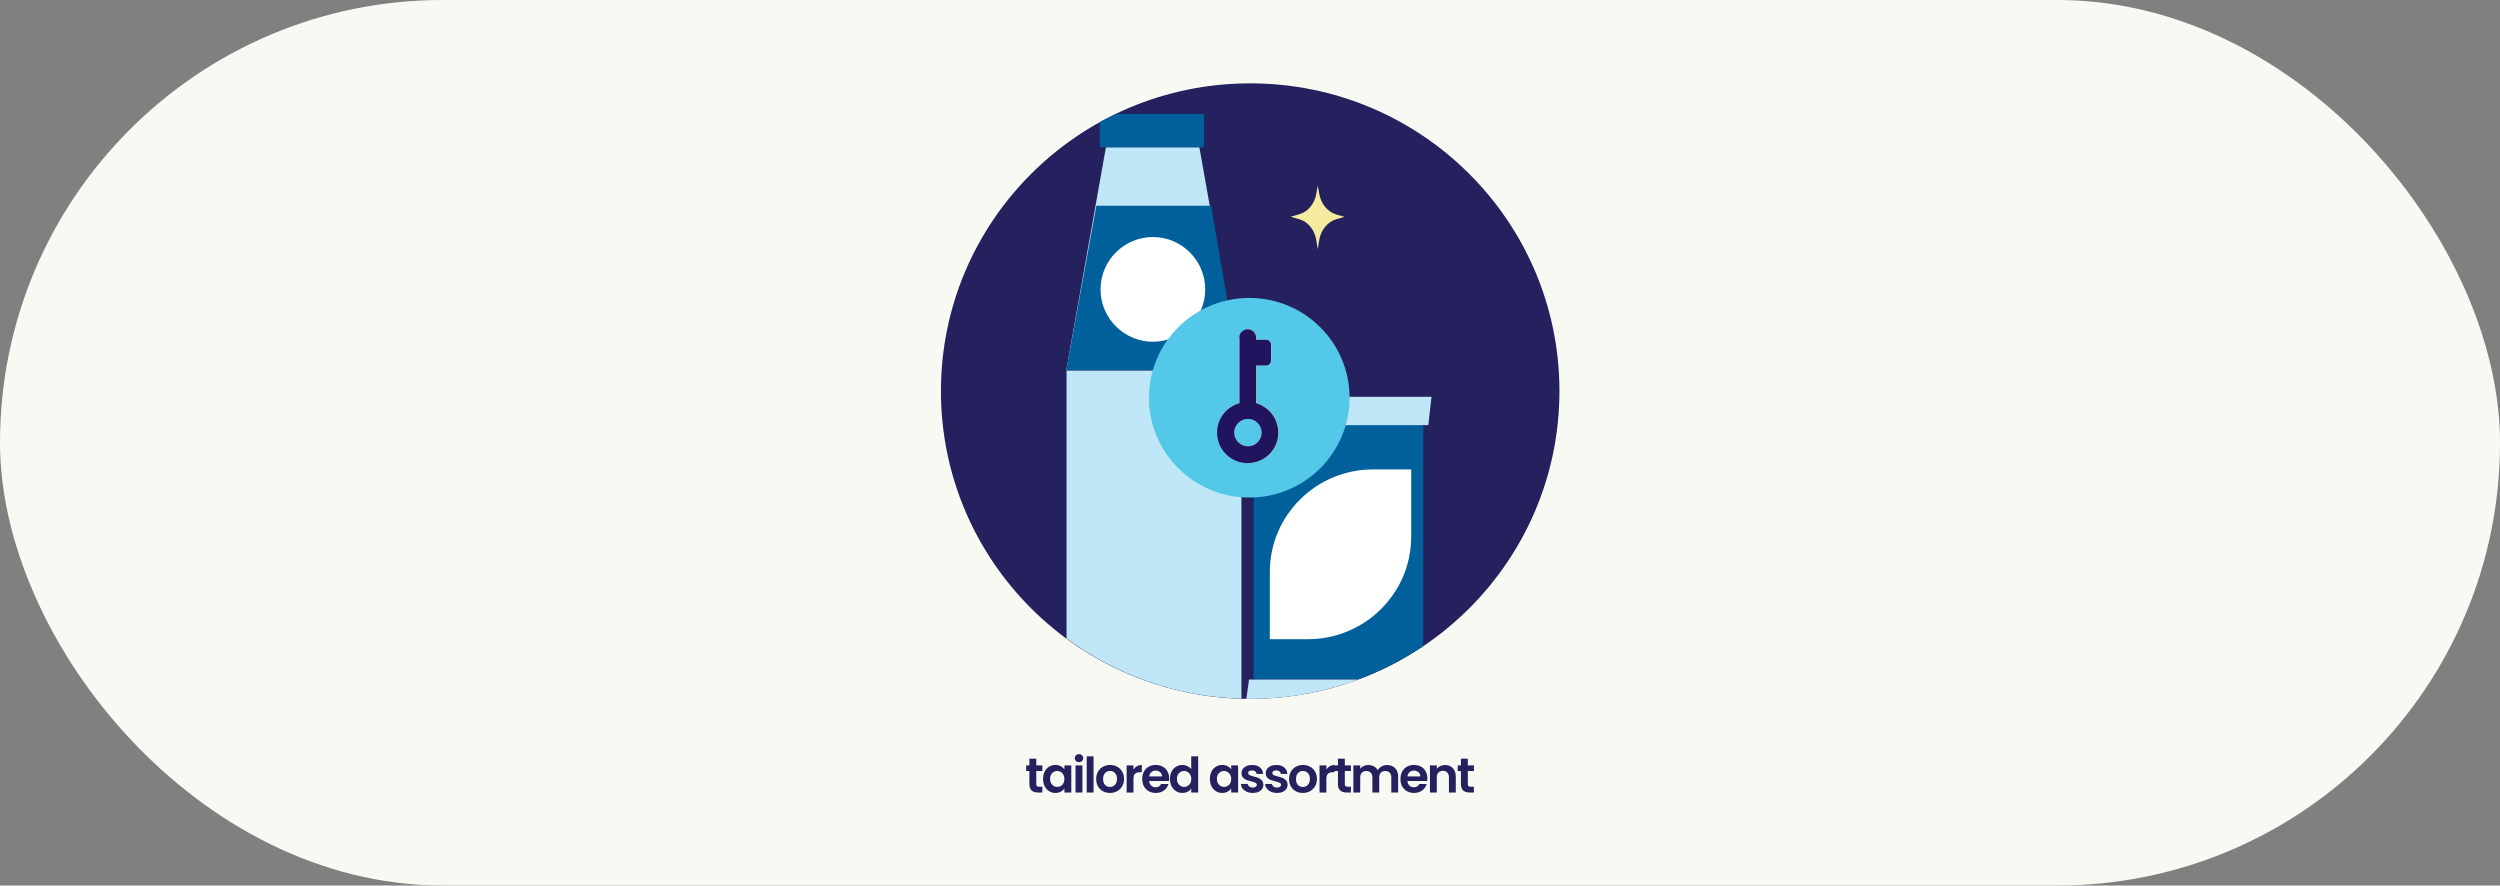
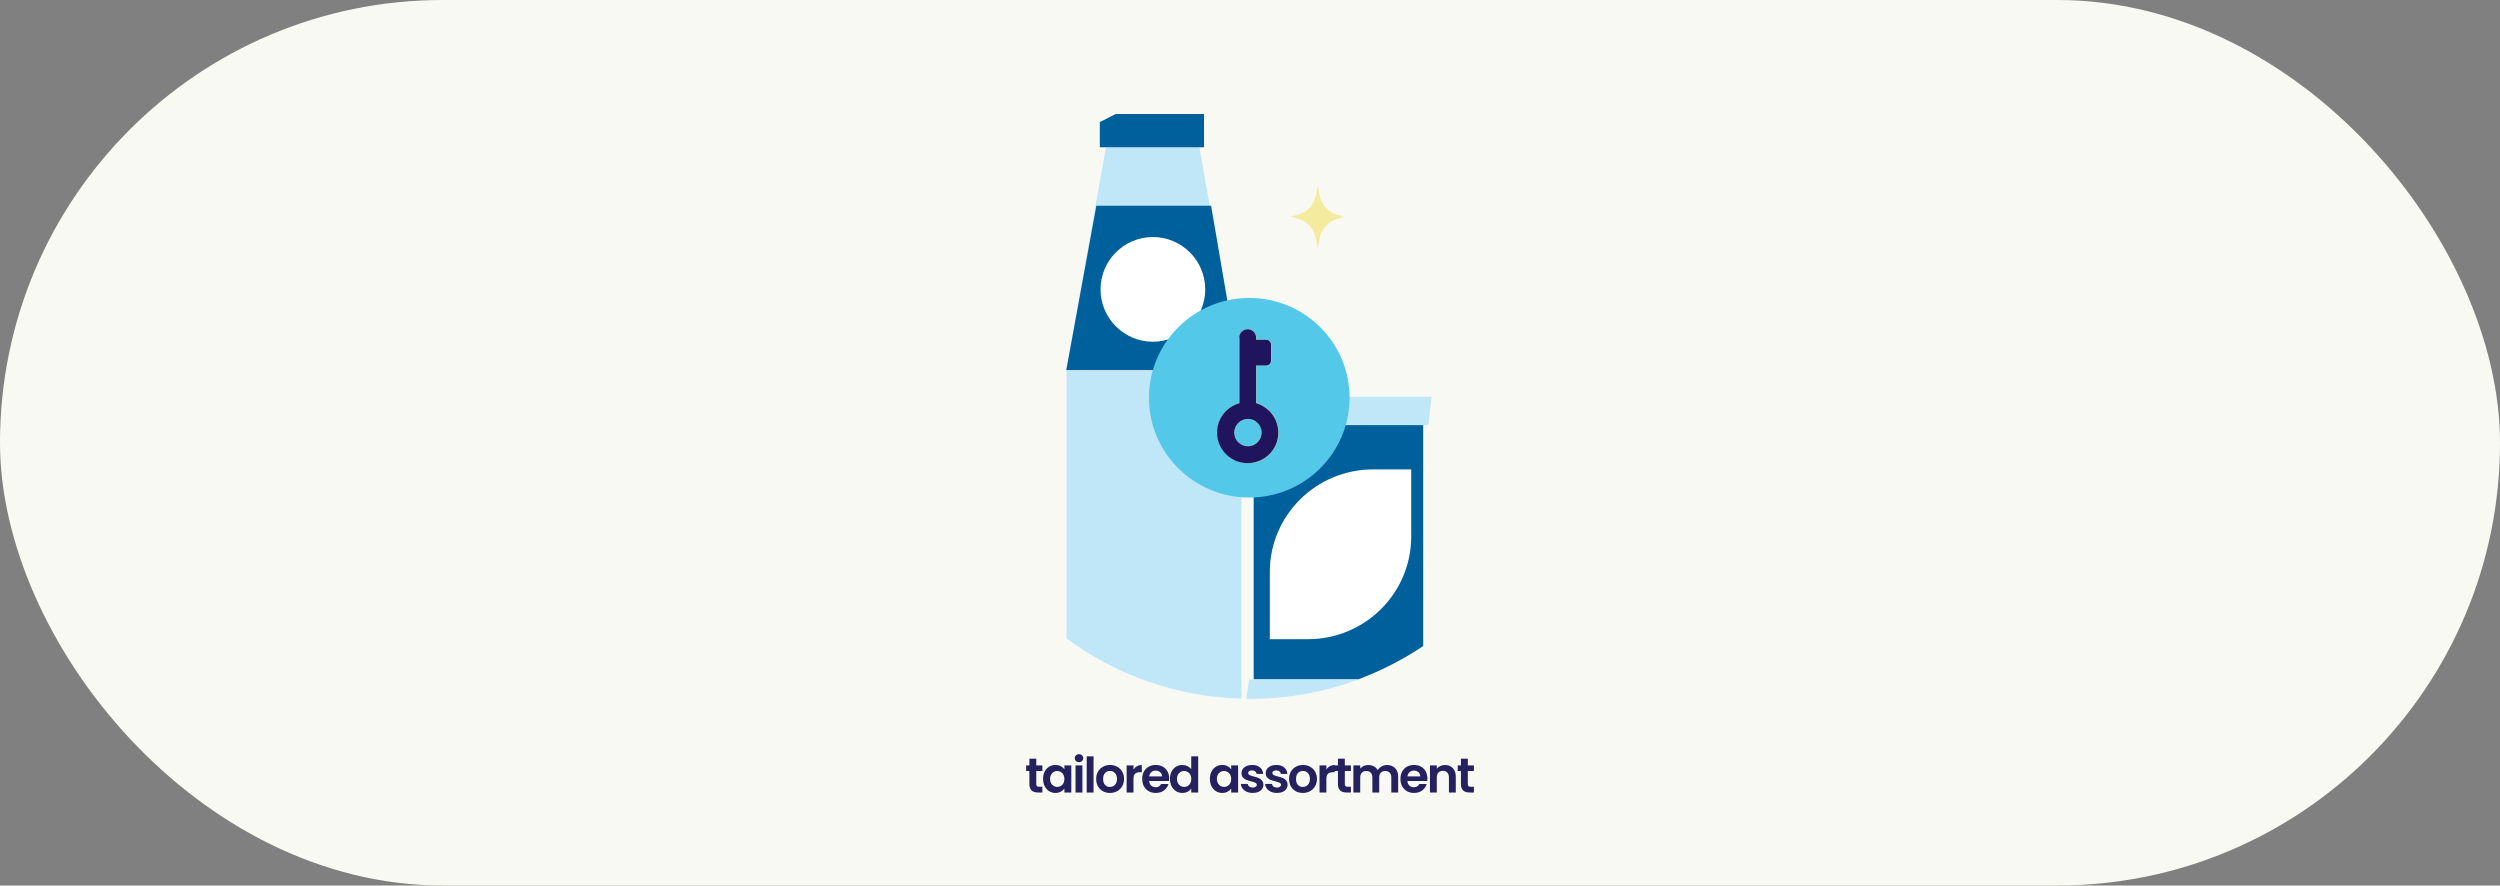
<svg xmlns="http://www.w3.org/2000/svg" width="1022" height="362" viewBox="0 0 1022 362" fill="none">
  <rect x="0" y="0" width="1022" height="362" fill="#808080" stroke="none" />
  <rect width="1022" height="362" rx="181" fill="#F9F9F4" />
  <g clip-path="url(#clip0_4920_115)">
-     <path d="M511.077 285.699C580.899 285.699 637.5 229.37 637.5 159.886C637.5 90.401 580.899 34.072 511.077 34.072C441.256 34.072 384.654 90.401 384.654 159.886C384.654 229.37 441.256 285.699 511.077 285.699Z" fill="#25215F" />
    <path d="M581.8 170.4V264.1C573.6 269.6 564.7 274.2 555.3 277.7H512.5V170.3H581.8V170.4Z" fill="#00609C" />
    <path d="M576.9 191.9H561.3C538 191.9 519.1 210.7 519.1 233.8V261.3H534.7C558 261.3 576.9 242.5 576.9 219.4V191.9Z" fill="white" />
    <path d="M509.2 162.2H585.2L583.9 173.8H510.6L509.3 162.2H509.2Z" fill="#BFE7F7" />
    <path d="M555.3 277.8C541.5 282.9 526.6 285.7 511.1 285.7C495.6 285.7 510 285.7 509.5 285.7L510.6 277.8H555.3Z" fill="#BFE7F7" />
    <path d="M507.5 151.5V285.6C480.7 284.9 456.1 275.8 436 261V151.5H507.5Z" fill="#BFE7F7" />
    <path d="M506.6 151.3H435.9L452.1 60.2H490.3L506.5 151.3H506.6Z" fill="#BFE7F7" />
    <path d="M456.1 46.6H492.2V60.2H490.4H452.2H449.6V49.9L456.1 46.6Z" fill="#00609C" />
    <path d="M506.6 151.3H435.9L448.2 84.1H495.1L506.6 151.3Z" fill="#00609C" />
    <path d="M471.3 139.7C459.5 139.7 449.9 130.1 449.9 118.3C449.9 106.5 459.5 96.9 471.3 96.9C483.1 96.9 492.7 106.5 492.7 118.3C492.7 130.1 483 139.7 471.3 139.7Z" fill="white" />
    <path d="M510.7 203.4C533.344 203.4 551.7 185.133 551.7 162.6C551.7 140.067 533.344 121.8 510.7 121.8C488.056 121.8 469.7 140.067 469.7 162.6C469.7 185.133 488.056 203.4 510.7 203.4Z" fill="#54C8E8" />
    <path d="M506.7 138V164.8C504.7 165.4 502.8 166.4 501.3 168C496.4 172.9 496.4 180.8 501.3 185.7C506.2 190.6 514.1 190.5 519 185.7C523.9 180.9 523.9 172.9 519 168C517.4 166.5 515.6 165.4 513.6 164.8V149.4H517.7C518.8 149.4 519.7 148.5 519.7 147.4V140.9C519.7 139.8 518.8 138.9 517.7 138.9H513.6V138C513.6 137.1 513.2 136.2 512.6 135.6C512 135 511.1 134.6 510.2 134.6C508.3 134.6 506.7 136.1 506.7 138ZM514.1 180.8C511.9 183 508.4 183 506.2 180.8C504 178.6 504 175.1 506.2 172.9C508.4 170.7 512 170.7 514.1 172.9C516.3 175.1 516.3 178.6 514.1 180.8Z" fill="#F5EB9E" />
    <path d="M506.7 138V164.8C504.7 165.4 502.8 166.4 501.2 168C496.3 172.9 496.3 180.8 501.2 185.7C506.1 190.6 514 190.5 518.9 185.7C523.8 180.9 523.8 172.9 518.9 168C517.3 166.5 515.5 165.4 513.5 164.8V149.4H517.6C518.7 149.4 519.6 148.5 519.6 147.4V140.9C519.6 139.8 518.7 138.9 517.6 138.9H513.5V138C513.5 137.1 513.1 136.2 512.5 135.6C511.9 135 511 134.6 510.1 134.6C508.2 134.6 506.6 136.1 506.6 138H506.7ZM514.1 180.8C511.9 183 508.4 183 506.2 180.8C504 178.6 504 175.1 506.2 172.9C508.4 170.7 512 170.7 514.1 172.9C516.3 175.1 516.3 178.6 514.1 180.8Z" fill="#21145F" />
    <path d="M549.8 88.6L546.3 89.6C542.7 90.7 540 94 539.3 98.1L538.7 101.9L538.1 98.1C537.4 94 534.7 90.6 531.1 89.6L527.6 88.6L531.1 87.6C534.7 86.6 537.4 83.3 538.1 79.2L538.7 75.8L539.3 79.2C540 83.3 542.7 86.6 546.3 87.7L549.8 88.7V88.6Z" fill="#F5EB9E" />
  </g>
  <path d="M423.632 315.196V320.556C423.632 320.929 423.719 321.202 423.892 321.376C424.079 321.536 424.385 321.616 424.812 321.616H426.112V323.976H424.352C421.992 323.976 420.812 322.829 420.812 320.536V315.196H419.492V312.896H420.812V310.156H423.632V312.896H426.112V315.196H423.632ZM426.406 318.396C426.406 317.276 426.626 316.282 427.066 315.416C427.519 314.549 428.126 313.882 428.886 313.416C429.659 312.949 430.519 312.716 431.466 312.716C432.293 312.716 433.013 312.882 433.626 313.216C434.253 313.549 434.753 313.969 435.126 314.476V312.896H437.946V323.976H435.126V322.356C434.766 322.876 434.266 323.309 433.626 323.656C432.999 323.989 432.273 324.156 431.446 324.156C430.513 324.156 429.659 323.916 428.886 323.436C428.126 322.956 427.519 322.282 427.066 321.416C426.626 320.536 426.406 319.529 426.406 318.396ZM435.126 318.436C435.126 317.756 434.993 317.176 434.726 316.696C434.459 316.202 434.099 315.829 433.646 315.576C433.193 315.309 432.706 315.176 432.186 315.176C431.666 315.176 431.186 315.302 430.746 315.556C430.306 315.809 429.946 316.182 429.666 316.676C429.399 317.156 429.266 317.729 429.266 318.396C429.266 319.062 429.399 319.649 429.666 320.156C429.946 320.649 430.306 321.029 430.746 321.296C431.199 321.562 431.679 321.696 432.186 321.696C432.706 321.696 433.193 321.569 433.646 321.316C434.099 321.049 434.459 320.676 434.726 320.196C434.993 319.702 435.126 319.116 435.126 318.436ZM441.101 311.576C440.607 311.576 440.194 311.422 439.861 311.116C439.541 310.796 439.381 310.402 439.381 309.936C439.381 309.469 439.541 309.082 439.861 308.776C440.194 308.456 440.607 308.296 441.101 308.296C441.594 308.296 442.001 308.456 442.321 308.776C442.654 309.082 442.821 309.469 442.821 309.936C442.821 310.402 442.654 310.796 442.321 311.116C442.001 311.422 441.594 311.576 441.101 311.576ZM442.481 312.896V323.976H439.681V312.896H442.481ZM447.047 309.176V323.976H444.247V309.176H447.047ZM453.733 324.156C452.667 324.156 451.707 323.922 450.853 323.456C450 322.976 449.327 322.302 448.833 321.436C448.353 320.569 448.113 319.569 448.113 318.436C448.113 317.302 448.36 316.302 448.853 315.436C449.36 314.569 450.047 313.902 450.913 313.436C451.78 312.956 452.747 312.716 453.813 312.716C454.88 312.716 455.847 312.956 456.713 313.436C457.58 313.902 458.26 314.569 458.753 315.436C459.26 316.302 459.513 317.302 459.513 318.436C459.513 319.569 459.253 320.569 458.733 321.436C458.227 322.302 457.533 322.976 456.653 323.456C455.787 323.922 454.813 324.156 453.733 324.156ZM453.733 321.716C454.24 321.716 454.713 321.596 455.153 321.356C455.607 321.102 455.967 320.729 456.233 320.236C456.5 319.742 456.633 319.142 456.633 318.436C456.633 317.382 456.353 316.576 455.793 316.016C455.247 315.442 454.573 315.156 453.773 315.156C452.973 315.156 452.3 315.442 451.753 316.016C451.22 316.576 450.953 317.382 450.953 318.436C450.953 319.489 451.213 320.302 451.733 320.876C452.267 321.436 452.933 321.716 453.733 321.716ZM463.367 314.616C463.727 314.029 464.194 313.569 464.767 313.236C465.354 312.902 466.021 312.736 466.767 312.736V315.676H466.027C465.147 315.676 464.481 315.882 464.027 316.296C463.587 316.709 463.367 317.429 463.367 318.456V323.976H460.567V312.896H463.367V314.616ZM477.953 318.196C477.953 318.596 477.927 318.956 477.873 319.276H469.773C469.84 320.076 470.12 320.702 470.613 321.156C471.107 321.609 471.713 321.836 472.433 321.836C473.473 321.836 474.213 321.389 474.653 320.496H477.673C477.353 321.562 476.74 322.442 475.833 323.136C474.927 323.816 473.813 324.156 472.493 324.156C471.427 324.156 470.467 323.922 469.613 323.456C468.773 322.976 468.113 322.302 467.633 321.436C467.167 320.569 466.933 319.569 466.933 318.436C466.933 317.289 467.167 316.282 467.633 315.416C468.1 314.549 468.753 313.882 469.593 313.416C470.433 312.949 471.4 312.716 472.493 312.716C473.547 312.716 474.487 312.942 475.313 313.396C476.153 313.849 476.8 314.496 477.253 315.336C477.72 316.162 477.953 317.116 477.953 318.196ZM475.053 317.396C475.04 316.676 474.78 316.102 474.273 315.676C473.767 315.236 473.147 315.016 472.413 315.016C471.72 315.016 471.133 315.229 470.653 315.656C470.187 316.069 469.9 316.649 469.793 317.396H475.053ZM478.277 318.396C478.277 317.276 478.497 316.282 478.937 315.416C479.39 314.549 480.004 313.882 480.777 313.416C481.55 312.949 482.41 312.716 483.357 312.716C484.077 312.716 484.764 312.876 485.417 313.196C486.07 313.502 486.59 313.916 486.977 314.436V309.176H489.817V323.976H486.977V322.336C486.63 322.882 486.144 323.322 485.517 323.656C484.89 323.989 484.164 324.156 483.337 324.156C482.404 324.156 481.55 323.916 480.777 323.436C480.004 322.956 479.39 322.282 478.937 321.416C478.497 320.536 478.277 319.529 478.277 318.396ZM486.997 318.436C486.997 317.756 486.864 317.176 486.597 316.696C486.33 316.202 485.97 315.829 485.517 315.576C485.064 315.309 484.577 315.176 484.057 315.176C483.537 315.176 483.057 315.302 482.617 315.556C482.177 315.809 481.817 316.182 481.537 316.676C481.27 317.156 481.137 317.729 481.137 318.396C481.137 319.062 481.27 319.649 481.537 320.156C481.817 320.649 482.177 321.029 482.617 321.296C483.07 321.562 483.55 321.696 484.057 321.696C484.577 321.696 485.064 321.569 485.517 321.316C485.97 321.049 486.33 320.676 486.597 320.196C486.864 319.702 486.997 319.116 486.997 318.436ZM494.597 318.396C494.597 317.276 494.817 316.282 495.257 315.416C495.711 314.549 496.317 313.882 497.077 313.416C497.851 312.949 498.711 312.716 499.657 312.716C500.484 312.716 501.204 312.882 501.817 313.216C502.444 313.549 502.944 313.969 503.317 314.476V312.896H506.137V323.976H503.317V322.356C502.957 322.876 502.457 323.309 501.817 323.656C501.191 323.989 500.464 324.156 499.637 324.156C498.704 324.156 497.851 323.916 497.077 323.436C496.317 322.956 495.711 322.282 495.257 321.416C494.817 320.536 494.597 319.529 494.597 318.396ZM503.317 318.436C503.317 317.756 503.184 317.176 502.917 316.696C502.651 316.202 502.291 315.829 501.837 315.576C501.384 315.309 500.897 315.176 500.377 315.176C499.857 315.176 499.377 315.302 498.937 315.556C498.497 315.809 498.137 316.182 497.857 316.676C497.591 317.156 497.457 317.729 497.457 318.396C497.457 319.062 497.591 319.649 497.857 320.156C498.137 320.649 498.497 321.029 498.937 321.296C499.391 321.562 499.871 321.696 500.377 321.696C500.897 321.696 501.384 321.569 501.837 321.316C502.291 321.049 502.651 320.676 502.917 320.196C503.184 319.702 503.317 319.116 503.317 318.436ZM512.112 324.156C511.205 324.156 510.392 323.996 509.672 323.676C508.952 323.342 508.379 322.896 507.952 322.336C507.539 321.776 507.312 321.156 507.272 320.476H510.092C510.145 320.902 510.352 321.256 510.712 321.536C511.085 321.816 511.545 321.956 512.092 321.956C512.625 321.956 513.039 321.849 513.332 321.636C513.639 321.422 513.792 321.149 513.792 320.816C513.792 320.456 513.605 320.189 513.232 320.016C512.872 319.829 512.292 319.629 511.492 319.416C510.665 319.216 509.985 319.009 509.452 318.796C508.932 318.582 508.479 318.256 508.092 317.816C507.719 317.376 507.532 316.782 507.532 316.036C507.532 315.422 507.705 314.862 508.052 314.356C508.412 313.849 508.919 313.449 509.572 313.156C510.239 312.862 511.019 312.716 511.912 312.716C513.232 312.716 514.285 313.049 515.072 313.716C515.859 314.369 516.292 315.256 516.372 316.376H513.692C513.652 315.936 513.465 315.589 513.132 315.336C512.812 315.069 512.379 314.936 511.832 314.936C511.325 314.936 510.932 315.029 510.652 315.216C510.385 315.402 510.252 315.662 510.252 315.996C510.252 316.369 510.439 316.656 510.812 316.856C511.185 317.042 511.765 317.236 512.552 317.436C513.352 317.636 514.012 317.842 514.532 318.056C515.052 318.269 515.499 318.602 515.872 319.056C516.259 319.496 516.459 320.082 516.472 320.816C516.472 321.456 516.292 322.029 515.932 322.536C515.585 323.042 515.079 323.442 514.412 323.736C513.759 324.016 512.992 324.156 512.112 324.156ZM522.011 324.156C521.104 324.156 520.291 323.996 519.571 323.676C518.851 323.342 518.277 322.896 517.851 322.336C517.437 321.776 517.211 321.156 517.171 320.476H519.991C520.044 320.902 520.251 321.256 520.611 321.536C520.984 321.816 521.444 321.956 521.991 321.956C522.524 321.956 522.937 321.849 523.231 321.636C523.537 321.422 523.691 321.149 523.691 320.816C523.691 320.456 523.504 320.189 523.131 320.016C522.771 319.829 522.191 319.629 521.391 319.416C520.564 319.216 519.884 319.009 519.351 318.796C518.831 318.582 518.377 318.256 517.991 317.816C517.617 317.376 517.431 316.782 517.431 316.036C517.431 315.422 517.604 314.862 517.951 314.356C518.311 313.849 518.817 313.449 519.471 313.156C520.137 312.862 520.917 312.716 521.811 312.716C523.131 312.716 524.184 313.049 524.971 313.716C525.757 314.369 526.191 315.256 526.271 316.376H523.591C523.551 315.936 523.364 315.589 523.031 315.336C522.711 315.069 522.277 314.936 521.731 314.936C521.224 314.936 520.831 315.029 520.551 315.216C520.284 315.402 520.151 315.662 520.151 315.996C520.151 316.369 520.337 316.656 520.711 316.856C521.084 317.042 521.664 317.236 522.451 317.436C523.251 317.636 523.911 317.842 524.431 318.056C524.951 318.269 525.397 318.602 525.771 319.056C526.157 319.496 526.357 320.082 526.371 320.816C526.371 321.456 526.191 322.029 525.831 322.536C525.484 323.042 524.977 323.442 524.311 323.736C523.657 324.016 522.891 324.156 522.011 324.156ZM532.589 324.156C531.522 324.156 530.562 323.922 529.709 323.456C528.856 322.976 528.182 322.302 527.689 321.436C527.209 320.569 526.969 319.569 526.969 318.436C526.969 317.302 527.216 316.302 527.709 315.436C528.216 314.569 528.902 313.902 529.769 313.436C530.636 312.956 531.602 312.716 532.669 312.716C533.736 312.716 534.702 312.956 535.569 313.436C536.436 313.902 537.116 314.569 537.609 315.436C538.116 316.302 538.369 317.302 538.369 318.436C538.369 319.569 538.109 320.569 537.589 321.436C537.082 322.302 536.389 322.976 535.509 323.456C534.642 323.922 533.669 324.156 532.589 324.156ZM532.589 321.716C533.096 321.716 533.569 321.596 534.009 321.356C534.462 321.102 534.822 320.729 535.089 320.236C535.356 319.742 535.489 319.142 535.489 318.436C535.489 317.382 535.209 316.576 534.649 316.016C534.102 315.442 533.429 315.156 532.629 315.156C531.829 315.156 531.156 315.442 530.609 316.016C530.076 316.576 529.809 317.382 529.809 318.436C529.809 319.489 530.069 320.302 530.589 320.876C531.122 321.436 531.789 321.716 532.589 321.716ZM542.223 314.616C542.583 314.029 543.05 313.569 543.623 313.236C544.21 312.902 544.876 312.736 545.623 312.736V315.676H544.883C544.003 315.676 543.336 315.882 542.883 316.296C542.443 316.709 542.223 317.429 542.223 318.456V323.976H539.423V312.896H542.223V314.616ZM549.769 315.196V320.556C549.769 320.929 549.855 321.202 550.029 321.376C550.215 321.536 550.522 321.616 550.949 321.616H552.249V323.976H550.489C548.129 323.976 546.949 322.829 546.949 320.536V315.196H545.629V312.896H546.949V310.156H549.769V312.896H552.249V315.196H549.769ZM567.023 312.736C568.383 312.736 569.476 313.156 570.303 313.996C571.143 314.822 571.563 315.982 571.563 317.476V323.976H568.763V317.856C568.763 316.989 568.543 316.329 568.103 315.876C567.663 315.409 567.063 315.176 566.303 315.176C565.543 315.176 564.936 315.409 564.483 315.876C564.043 316.329 563.823 316.989 563.823 317.856V323.976H561.023V317.856C561.023 316.989 560.803 316.329 560.363 315.876C559.923 315.409 559.323 315.176 558.563 315.176C557.789 315.176 557.176 315.409 556.723 315.876C556.283 316.329 556.063 316.989 556.063 317.856V323.976H553.263V312.896H556.063V314.236C556.423 313.769 556.883 313.402 557.443 313.136C558.016 312.869 558.643 312.736 559.323 312.736C560.189 312.736 560.963 312.922 561.643 313.296C562.323 313.656 562.849 314.176 563.223 314.856C563.583 314.216 564.103 313.702 564.783 313.316C565.476 312.929 566.223 312.736 567.023 312.736ZM583.52 318.196C583.52 318.596 583.493 318.956 583.44 319.276H575.34C575.406 320.076 575.686 320.702 576.18 321.156C576.673 321.609 577.28 321.836 578 321.836C579.04 321.836 579.78 321.389 580.22 320.496H583.24C582.92 321.562 582.306 322.442 581.4 323.136C580.493 323.816 579.38 324.156 578.06 324.156C576.993 324.156 576.033 323.922 575.18 323.456C574.34 322.976 573.68 322.302 573.2 321.436C572.733 320.569 572.5 319.569 572.5 318.436C572.5 317.289 572.733 316.282 573.2 315.416C573.666 314.549 574.32 313.882 575.16 313.416C576 312.949 576.966 312.716 578.06 312.716C579.113 312.716 580.053 312.942 580.88 313.396C581.72 313.849 582.366 314.496 582.82 315.336C583.286 316.162 583.52 317.116 583.52 318.196ZM580.62 317.396C580.606 316.676 580.346 316.102 579.84 315.676C579.333 315.236 578.713 315.016 577.98 315.016C577.286 315.016 576.7 315.229 576.22 315.656C575.753 316.069 575.466 316.649 575.36 317.396H580.62ZM590.703 312.736C592.023 312.736 593.09 313.156 593.903 313.996C594.717 314.822 595.123 315.982 595.123 317.476V323.976H592.323V317.856C592.323 316.976 592.103 316.302 591.663 315.836C591.223 315.356 590.623 315.116 589.863 315.116C589.09 315.116 588.477 315.356 588.023 315.836C587.583 316.302 587.363 316.976 587.363 317.856V323.976H584.563V312.896H587.363V314.276C587.737 313.796 588.21 313.422 588.783 313.156C589.37 312.876 590.01 312.736 590.703 312.736ZM600.046 315.196V320.556C600.046 320.929 600.133 321.202 600.306 321.376C600.493 321.536 600.799 321.616 601.226 321.616H602.526V323.976H600.766C598.406 323.976 597.226 322.829 597.226 320.536V315.196H595.906V312.896H597.226V310.156H600.046V312.896H602.526V315.196H600.046Z" fill="#25215F" />
  <defs>
    <clipPath id="clip0_4920_115">
      <rect width="254" height="254" fill="white" transform="translate(384 34.024)" />
    </clipPath>
  </defs>
</svg>